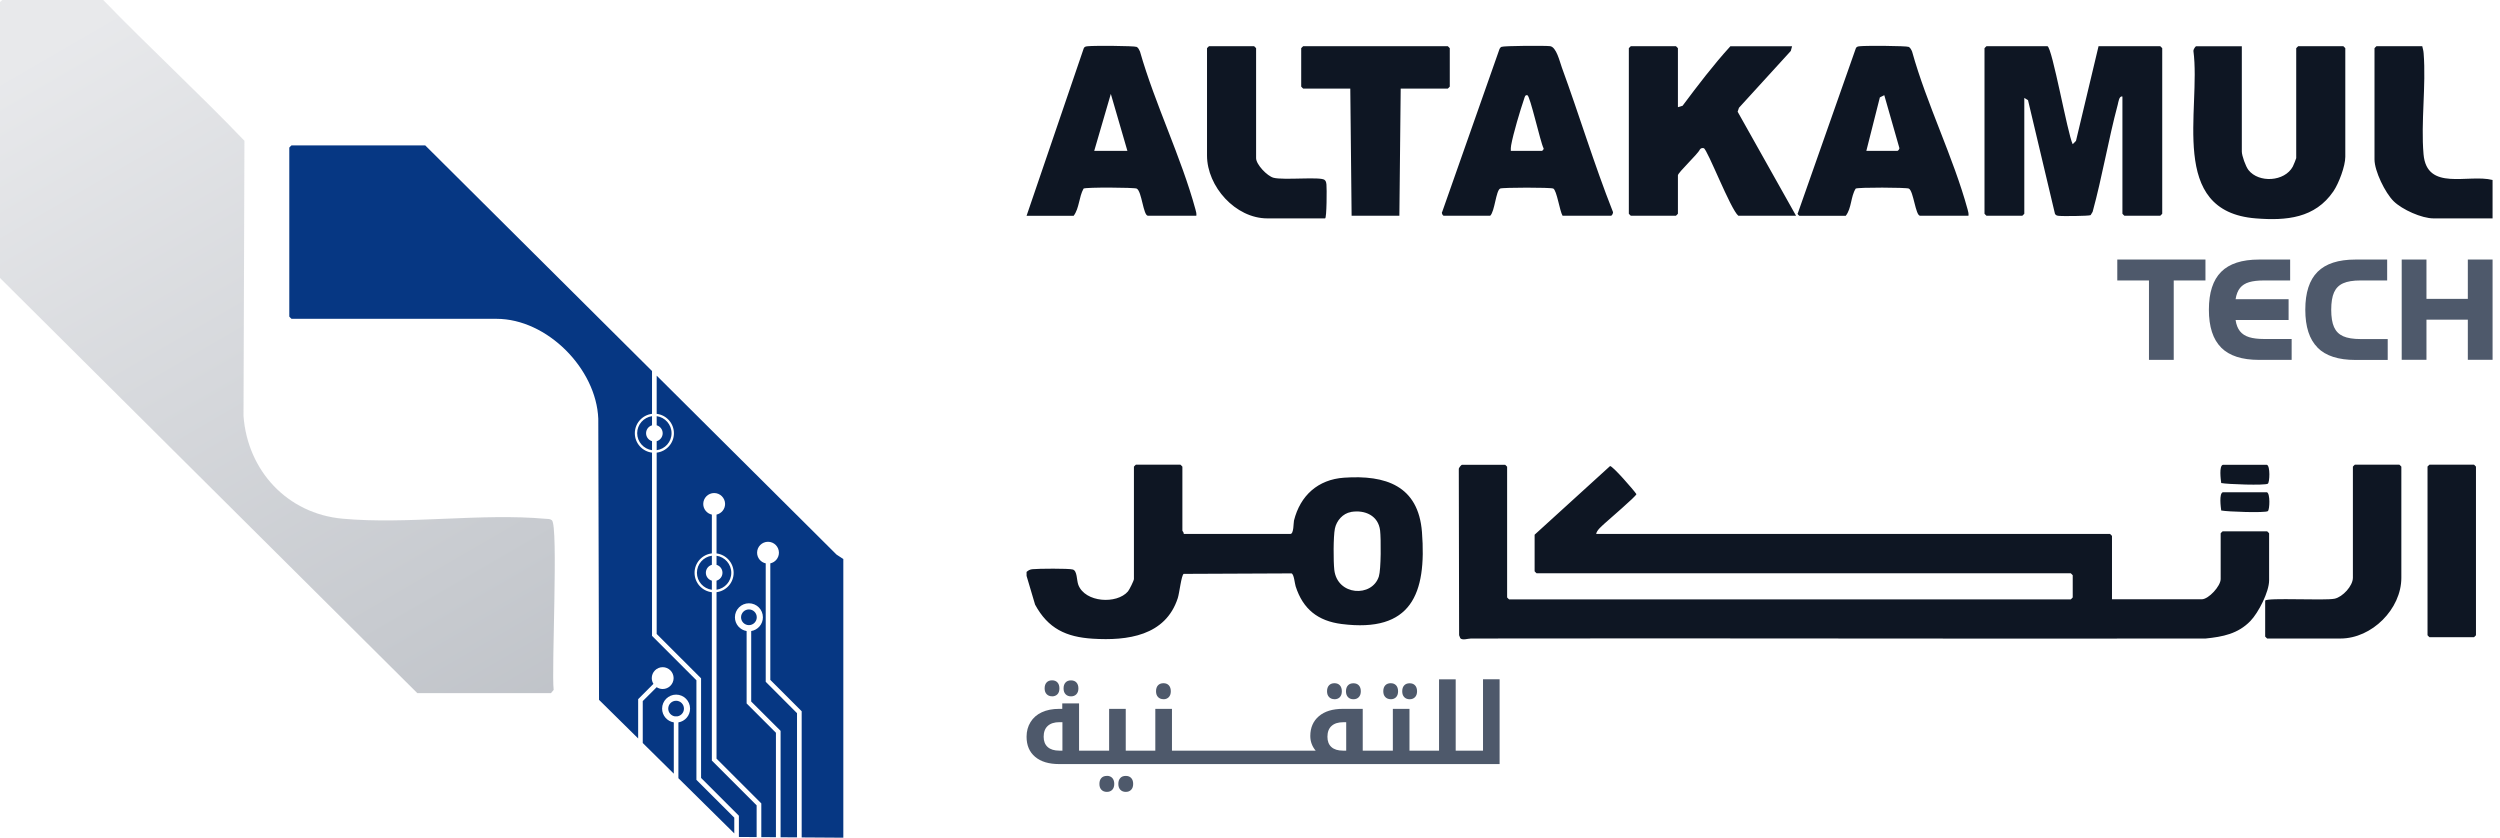
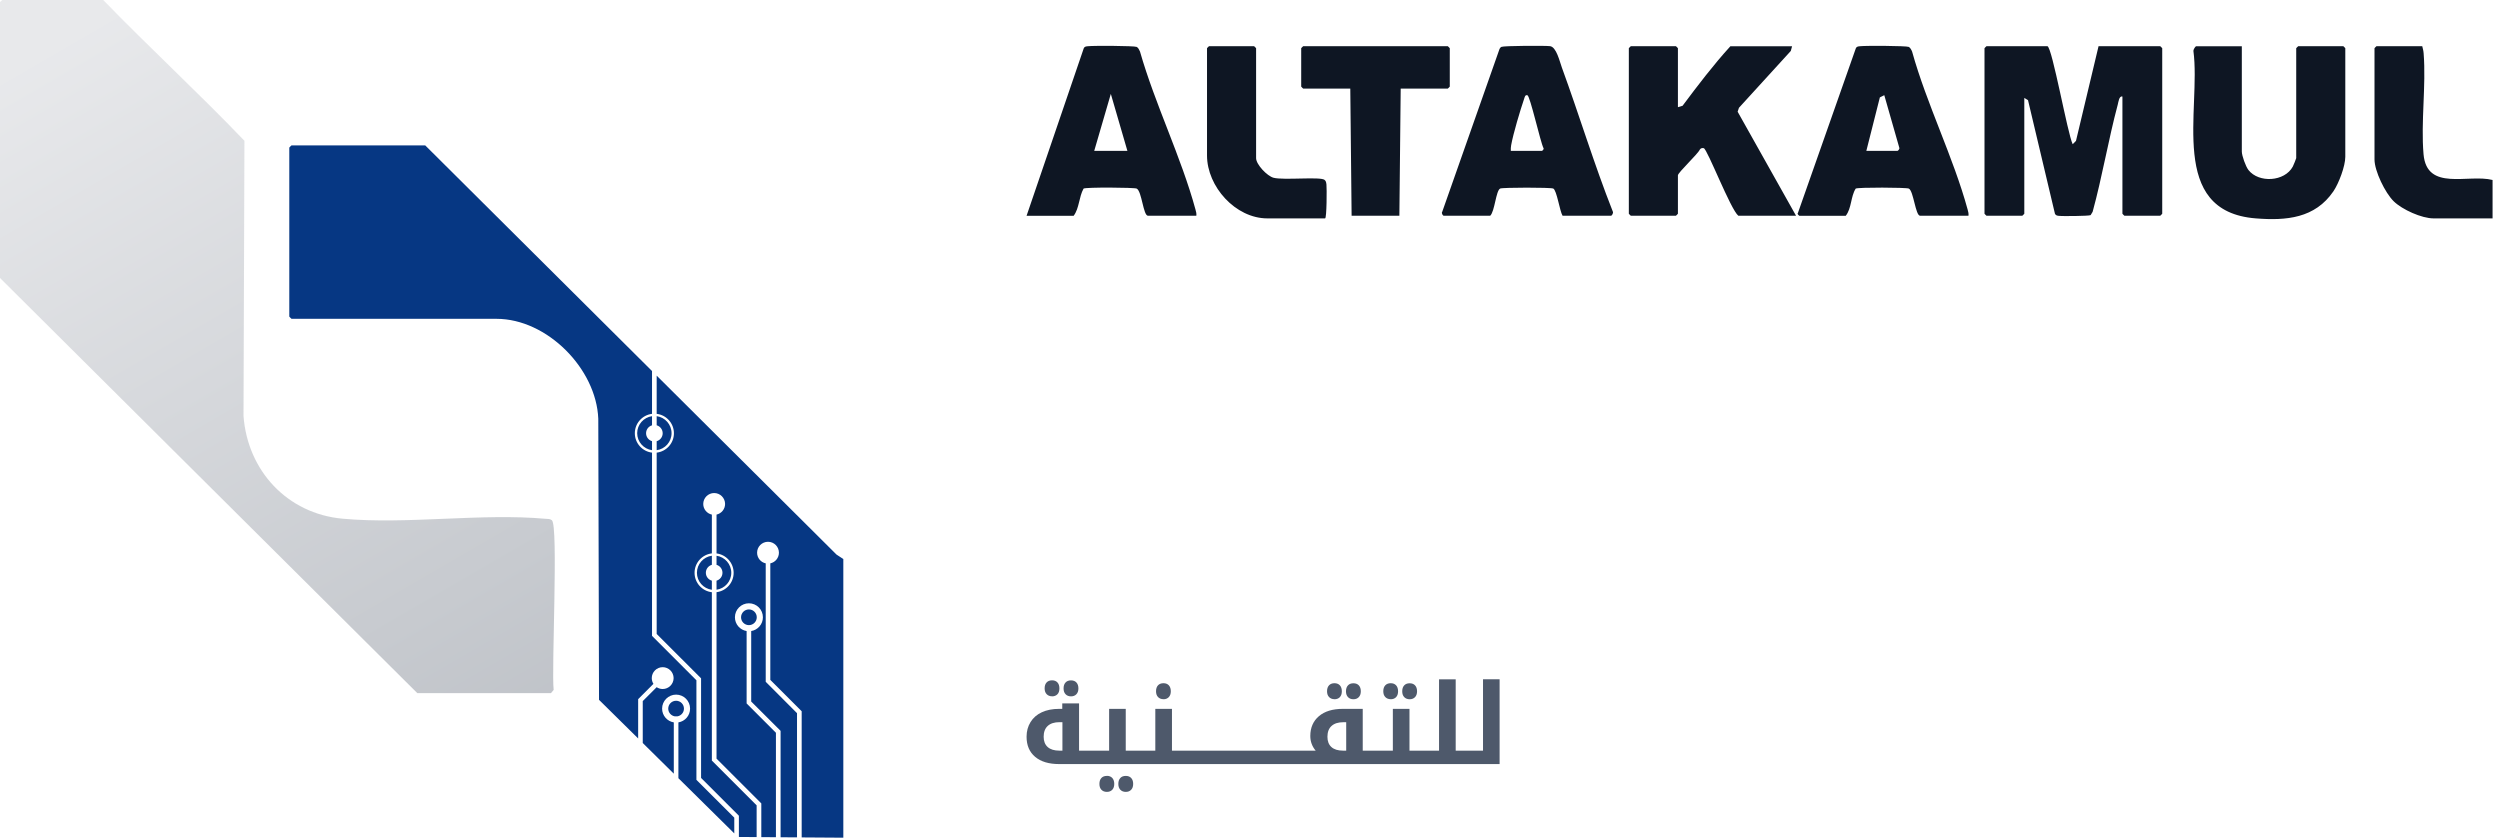
<svg xmlns="http://www.w3.org/2000/svg" width="191" height="64" viewBox="0 0 191 64" fill="none">
  <path d="M63.91 42.37L64.425 42.706H64.43V64L61.248 63.978V54.339L58.852 51.943V43.041C59.228 42.96 59.51 42.626 59.51 42.226C59.51 41.765 59.137 41.392 58.676 41.392C58.216 41.392 57.842 41.765 57.842 42.226C57.842 42.626 58.124 42.96 58.501 43.041V52.089L60.892 54.486V63.975L59.637 63.966V55.837L57.392 53.597V48.213C57.899 48.129 58.286 47.691 58.286 47.16C58.286 46.57 57.808 46.091 57.217 46.091C56.627 46.091 56.148 46.57 56.148 47.16C56.148 47.691 56.535 48.129 57.042 48.213V53.743L59.281 55.983V63.963L58.164 63.955V61.381L54.743 57.96V45.243C55.48 45.152 56.05 44.525 56.05 43.764C56.05 43.002 55.476 42.374 54.743 42.282V39.316C55.115 39.232 55.397 38.899 55.397 38.502C55.397 38.044 55.021 37.668 54.562 37.668C54.104 37.668 53.728 38.044 53.728 38.502C53.728 38.9 54.011 39.235 54.386 39.316V42.279C53.642 42.364 53.064 42.997 53.064 43.764C53.064 44.53 53.642 45.161 54.386 45.246V58.107L57.807 61.528V63.953L56.451 63.944V62.322L53.562 59.434V51.825L50.17 48.434V34.582C50.912 34.495 51.488 33.865 51.488 33.1C51.488 32.335 50.908 31.704 50.17 31.617V28.699L63.91 42.37ZM49.814 28.346V31.618C49.075 31.707 48.501 32.336 48.501 33.1C48.501 33.863 49.075 34.492 49.814 34.581V48.58L53.206 51.972V59.58L56.099 62.469V63.672L51.83 59.455V55.191C52.336 55.108 52.722 54.669 52.722 54.139C52.722 53.548 52.244 53.07 51.654 53.069C51.064 53.069 50.585 53.548 50.585 54.139C50.585 54.669 50.971 55.108 51.478 55.191V59.108L49.106 56.766V53.563L50.17 52.501C50.301 52.589 50.459 52.641 50.629 52.641C51.087 52.641 51.464 52.264 51.464 51.806C51.463 51.347 51.087 50.972 50.629 50.972C50.17 50.972 49.795 51.347 49.795 51.806C49.795 51.968 49.842 52.119 49.922 52.247L48.755 53.416V56.418L45.765 53.467L45.709 31.997C45.562 28.168 41.794 24.358 37.931 24.358H22.272C22.265 24.351 22.104 24.203 22.102 24.188V11.275C22.105 11.272 22.256 11.109 22.272 11.106H32.485L49.814 28.346ZM51.654 53.538C51.986 53.538 52.254 53.807 52.254 54.139C52.254 54.439 52.034 54.685 51.747 54.73H51.561C51.274 54.685 51.053 54.439 51.053 54.139C51.053 53.807 51.322 53.538 51.654 53.538ZM57.217 46.56C57.549 46.56 57.817 46.829 57.817 47.16C57.817 47.492 57.549 47.76 57.217 47.76C56.886 47.76 56.617 47.492 56.617 47.16C56.617 46.828 56.886 46.56 57.217 46.56ZM54.386 43.151C54.121 43.228 53.928 43.469 53.927 43.759C53.928 44.049 54.122 44.288 54.386 44.364V45.059C53.745 44.974 53.245 44.423 53.245 43.759C53.245 43.095 53.744 42.543 54.386 42.458V43.151ZM54.743 42.46C55.378 42.551 55.87 43.1 55.87 43.759C55.87 44.418 55.378 44.965 54.743 45.056V44.363C55.005 44.286 55.197 44.047 55.197 43.759C55.197 43.471 55.005 43.23 54.743 43.153V42.46ZM50.17 31.795C50.809 31.881 51.307 32.432 51.307 33.095C51.307 33.758 50.81 34.308 50.17 34.395V33.707C50.435 33.631 50.629 33.39 50.629 33.1C50.628 32.81 50.435 32.568 50.17 32.492V31.795ZM49.814 32.494C49.552 32.572 49.36 32.812 49.36 33.1C49.36 33.388 49.552 33.627 49.814 33.705V34.394C49.177 34.305 48.681 33.756 48.681 33.095C48.681 32.434 49.177 31.885 49.814 31.796V32.494Z" fill="#063783" />
  <path d="M0.17 0H7.886C11.427 3.65 15.167 7.092 18.675 10.756L18.604 31.775C18.911 35.955 21.942 39.241 26.168 39.628C31.118 40.082 36.773 39.189 41.704 39.638C41.874 39.652 42.011 39.628 42.162 39.746C42.673 40.144 42.12 51.235 42.3 52.705L42.096 52.956H31.884L0 21.237V0.17C0 0.137 0.132 0.057 0.17 0Z" fill="url(#paint0_linear_1_47)" fill-opacity="0.5" />
  <path d="M179.181 3.682V11.981C179.181 12.694 178.683 14.012 178.273 14.615C176.867 16.676 174.68 16.871 172.344 16.685C165.587 16.153 168.176 8.378 167.576 3.884C167.568 3.787 167.732 3.533 167.783 3.533H171.275V11.575C171.275 11.896 171.571 12.719 171.782 12.989C172.572 13.999 174.545 13.885 175.17 12.728C175.216 12.643 175.429 12.12 175.431 12.082V3.682C175.431 3.682 175.571 3.53 175.584 3.53H179.03C179.036 3.535 179.181 3.669 179.181 3.682ZM95.966 3.682V12.082C95.966 12.568 96.814 13.454 97.299 13.581C98.077 13.784 100.86 13.48 101.194 13.741C101.316 13.838 101.32 13.961 101.341 14.101C101.371 14.335 101.367 16.685 101.236 16.685H96.827C94.394 16.685 92.216 14.253 92.216 11.879V3.682C92.219 3.678 92.353 3.531 92.367 3.53H95.813C95.813 3.53 95.966 3.669 95.966 3.682ZM185.06 3.53C185.107 3.715 185.153 3.885 185.166 4.083C185.36 6.549 184.947 9.324 185.158 11.781C185.407 14.645 188.561 13.277 190.432 13.75V16.685H185.922C185.018 16.685 183.527 16.014 182.877 15.376C182.226 14.738 181.412 13.066 181.412 12.183V3.682C181.413 3.68 181.549 3.532 181.563 3.53H185.06ZM156.426 3.53C156.794 3.644 157.955 10.19 158.352 11.018L158.605 10.764L160.329 3.53H165.042C165.042 3.53 165.194 3.669 165.194 3.682V16.33C165.194 16.33 165.054 16.483 165.042 16.483H162.305C162.305 16.483 162.153 16.343 162.153 16.33V7.377C161.9 7.297 161.845 7.812 161.798 7.986C161.076 10.688 160.616 13.48 159.877 16.183L159.724 16.436C159.599 16.507 157.493 16.529 157.242 16.486C157.128 16.465 157.047 16.436 156.997 16.326L154.94 7.652L154.657 7.479V16.33C154.657 16.33 154.517 16.483 154.505 16.483H151.768C151.768 16.483 151.616 16.343 151.616 16.33V3.682C151.616 3.682 151.756 3.53 151.768 3.53H156.426ZM83.139 3.53C83.541 3.483 86.658 3.496 86.843 3.584C86.966 3.643 87.041 3.817 87.096 3.94C88.241 7.952 90.247 12.01 91.333 16.001C91.375 16.165 91.424 16.315 91.4 16.483H87.705C87.342 16.483 87.236 14.599 86.843 14.408C86.662 14.32 82.96 14.295 82.785 14.408C82.426 15.05 82.463 15.904 82.028 16.486H78.43L82.797 3.695C82.869 3.538 82.992 3.546 83.139 3.53ZM91.4 16.486C91.4 16.485 91.4 16.484 91.4 16.483H91.404L91.4 16.486ZM142.127 3.53C142.529 3.483 145.636 3.496 145.83 3.584C145.948 3.643 146.033 3.817 146.084 3.94C147.199 7.952 149.239 12.022 150.324 15.996C150.366 16.161 150.417 16.314 150.391 16.483H146.696C146.341 16.483 146.198 14.586 145.835 14.408C145.649 14.316 141.959 14.303 141.776 14.408C141.387 15.017 141.471 15.908 141.015 16.486H137.467C137.458 16.48 137.272 16.341 137.358 16.279L141.784 3.695C141.856 3.538 141.979 3.546 142.127 3.53ZM110.763 3.682V6.616C110.761 6.619 110.626 6.767 110.612 6.769H107.013L106.912 16.483H103.263L103.162 6.769H99.563C99.556 6.762 99.412 6.629 99.412 6.616V3.682C99.412 3.682 99.548 3.533 99.563 3.53H110.612C110.616 3.533 110.763 3.669 110.763 3.682ZM114.713 3.58C114.886 3.496 118.027 3.479 118.421 3.526C118.91 3.585 119.156 4.695 119.325 5.155C120.659 8.804 121.787 12.538 123.215 16.154C123.286 16.264 123.15 16.483 123.079 16.483H119.38C119.16 16.119 118.94 14.54 118.67 14.405C118.48 14.312 114.793 14.316 114.611 14.405C114.286 14.566 114.202 16.153 113.851 16.483H110.303C110.236 16.482 110.101 16.28 110.189 16.174L114.565 3.737C114.599 3.673 114.645 3.61 114.713 3.58ZM128.193 3.682V8.184L128.198 8.188L128.548 8.082C129.71 6.528 130.897 4.965 132.202 3.533H136.915L136.817 3.893L132.856 8.235L132.755 8.534L137.218 16.483H132.809C132.214 16.001 130.448 11.406 130.17 11.322C130.06 11.288 129.933 11.322 129.87 11.423C129.713 11.778 128.195 13.182 128.193 13.395V16.33C128.188 16.335 128.055 16.481 128.042 16.483H124.595C124.595 16.483 124.443 16.343 124.443 16.33V3.682C124.443 3.682 124.583 3.53 124.595 3.53H128.042C128.046 3.534 128.193 3.669 128.193 3.682ZM83.599 11.525H86.133L84.867 7.174L83.599 11.525ZM116.693 7.276C116.516 7.234 116.491 7.411 116.449 7.533C116.145 8.425 115.612 10.199 115.452 11.094C115.427 11.237 115.418 11.381 115.426 11.525H117.808C117.834 11.525 117.981 11.389 117.923 11.318C117.682 10.845 116.9 7.322 116.693 7.276ZM143.621 7.441L142.59 11.52V11.525H144.972C145.006 11.525 145.146 11.377 145.108 11.292L143.959 7.272L143.621 7.441ZM171.28 3.533H171.275V3.53L171.28 3.533Z" fill="#0E1623" />
-   <path d="M182.379 21.427H180.343C179.782 21.427 179.338 21.498 179.017 21.642C178.696 21.785 178.464 22.018 178.321 22.339C178.177 22.66 178.105 23.104 178.105 23.665C178.105 24.227 178.177 24.67 178.321 24.991C178.464 25.312 178.696 25.544 179.017 25.688C179.338 25.831 179.782 25.903 180.343 25.904H182.421V27.5H179.955C178.65 27.5 177.687 27.188 177.062 26.563V26.554C176.437 25.929 176.125 24.966 176.125 23.661C176.125 22.356 176.437 21.393 177.062 20.768C177.687 20.143 178.65 19.83 179.955 19.83H182.379V21.427ZM168.497 21.427H166.073V27.496H164.181V21.427H161.761V19.83H168.497V21.427ZM174.967 21.427H172.978C172.509 21.427 172.129 21.469 171.834 21.558C171.538 21.646 171.31 21.79 171.141 21.997C170.972 22.204 170.858 22.491 170.799 22.858H174.849V24.446H170.799C170.85 24.805 170.963 25.093 171.132 25.304C171.301 25.515 171.534 25.667 171.834 25.76C172.133 25.853 172.514 25.899 172.978 25.899H175.082V27.495H172.589C171.284 27.495 170.322 27.183 169.697 26.558V26.554C169.072 25.929 168.759 24.966 168.759 23.661C168.759 22.356 169.072 21.393 169.697 20.768C170.322 20.143 171.285 19.83 172.589 19.83H174.967V21.427ZM185.382 22.833H188.542V19.83H190.433V27.491H188.542V24.421H185.382V27.491H183.49V19.83H185.382V22.833Z" fill="#4E596B" />
-   <path d="M115.144 35.658V45.645C115.144 45.645 115.282 45.795 115.295 45.795H158.206C158.206 45.795 158.356 45.657 158.356 45.645V43.948C158.356 43.948 158.218 43.798 158.206 43.798H117.395C117.395 43.798 117.247 43.663 117.245 43.649V40.852L123.008 35.608C123.192 35.575 124.818 37.443 125.022 37.751C125.007 37.916 122.901 39.702 122.592 39.993C122.367 40.206 122 40.493 121.946 40.793H161.207C161.208 40.794 161.356 40.931 161.356 40.944V45.786H168.209C168.742 45.786 169.659 44.774 169.659 44.24V40.743C169.661 40.741 169.797 40.593 169.809 40.593H173.21C173.21 40.593 173.36 40.731 173.36 40.743V44.34C173.36 45.215 172.547 46.812 171.926 47.449C170.98 48.425 169.817 48.65 168.508 48.783C149.803 48.812 131.094 48.75 112.389 48.783C112.139 48.783 111.747 48.941 111.568 48.762L111.476 48.529L111.452 35.85C111.432 35.746 111.651 35.51 111.693 35.509H114.994C114.996 35.511 115.143 35.645 115.144 35.658ZM90.334 35.651V40.543C90.334 40.576 90.466 40.693 90.433 40.793H98.586C98.852 40.793 98.819 39.939 98.861 39.768C99.34 37.859 100.694 36.634 102.682 36.496C105.854 36.275 108.363 37.101 108.638 40.648C109.005 45.378 107.829 48.353 102.499 47.674C100.682 47.441 99.544 46.536 98.986 44.79C98.915 44.565 98.864 43.869 98.672 43.807L90.433 43.844C90.254 43.948 90.108 45.311 89.983 45.694C89.045 48.583 86.132 48.963 83.477 48.796C81.448 48.667 80.069 48.02 79.081 46.194L78.43 43.998V43.698L78.434 43.69C78.572 43.569 78.693 43.506 78.88 43.486C79.307 43.44 81.656 43.419 81.965 43.511C82.31 43.615 82.248 44.327 82.385 44.686C82.902 46.036 85.324 46.182 86.178 45.182C86.287 45.052 86.632 44.353 86.632 44.24V35.651C86.632 35.651 86.767 35.503 86.782 35.5H90.183C90.185 35.502 90.334 35.638 90.334 35.651ZM183.463 35.651V44.14C183.463 46.528 181.216 48.783 178.811 48.783H173.21C173.21 48.783 173.059 48.645 173.059 48.633V45.887C173.218 45.641 177.61 45.903 178.365 45.74C178.978 45.611 179.761 44.765 179.761 44.136V35.651C179.761 35.651 179.899 35.5 179.912 35.5H183.312C183.312 35.5 183.463 35.638 183.463 35.651ZM189.164 35.651V48.533C189.157 48.54 189.029 48.679 189.014 48.683H185.613C185.607 48.678 185.464 48.547 185.463 48.533V35.651C185.463 35.621 185.58 35.55 185.613 35.5H189.014C189.021 35.506 189.164 35.638 189.164 35.651ZM105.441 40.539C105.308 39.385 104.274 38.934 103.215 39.113V39.118C102.595 39.223 102.111 39.776 101.986 40.385C101.861 40.993 101.869 42.901 101.94 43.535C102.165 45.523 104.833 45.657 105.345 44.04C105.516 43.502 105.512 41.173 105.441 40.539ZM173.193 37.609C173.455 37.697 173.406 38.945 173.264 39.051C173.052 39.197 170.148 39.097 169.701 39.001C169.663 38.726 169.53 37.706 169.821 37.609H173.193ZM173.193 35.513C173.455 35.6 173.406 36.847 173.264 36.954C173.052 37.1 170.148 37 169.701 36.904C169.663 36.629 169.53 35.609 169.821 35.513H173.193Z" fill="#0E1623" />
  <path d="M84.565 59.274C84.74 59.274 84.878 59.329 84.978 59.437C85.078 59.546 85.129 59.7 85.129 59.892C85.129 60.083 85.078 60.233 84.974 60.342C84.87 60.446 84.74 60.5 84.565 60.5C84.39 60.5 84.253 60.446 84.149 60.338C84.045 60.229 83.995 60.083 83.995 59.892C83.995 59.7 84.044 59.55 84.144 59.441C84.244 59.333 84.382 59.279 84.561 59.279L84.565 59.274ZM86.007 59.279C86.187 59.279 86.324 59.333 86.424 59.441C86.525 59.55 86.574 59.704 86.574 59.892C86.574 60.079 86.525 60.229 86.421 60.338C86.316 60.446 86.186 60.5 86.011 60.5C85.837 60.5 85.7 60.446 85.595 60.338C85.491 60.229 85.441 60.083 85.441 59.892C85.441 59.7 85.49 59.55 85.591 59.441C85.691 59.333 85.828 59.279 86.007 59.279ZM114.57 51.897V58.375H80.919C80.131 58.375 79.523 58.191 79.086 57.824C78.648 57.457 78.43 56.945 78.43 56.286C78.43 55.865 78.531 55.495 78.731 55.17C78.931 54.845 79.214 54.594 79.59 54.419C79.965 54.244 80.406 54.157 80.919 54.157H81.157V53.74H82.44V57.353H84.737V54.157H86.007V57.353H88.266V54.157H89.538V57.353H100.52C100.245 57.028 100.107 56.653 100.107 56.228C100.107 55.595 100.329 55.086 100.766 54.715C101.204 54.344 101.812 54.157 102.595 54.157H104.113V57.353H106.414V54.157H107.684V57.353H109.943V51.902H111.215V57.353H113.302V51.902L113.298 51.897H114.57ZM80.944 55.174C80.556 55.174 80.256 55.269 80.047 55.461C79.839 55.653 79.735 55.928 79.735 56.291C79.735 56.628 79.84 56.891 80.044 57.074C80.252 57.258 80.544 57.349 80.931 57.349H81.174L81.169 57.346V55.174H80.944ZM102.625 55.178C102.241 55.178 101.946 55.269 101.733 55.461C101.521 55.648 101.416 55.928 101.416 56.291C101.416 56.628 101.516 56.891 101.72 57.074C101.925 57.258 102.221 57.349 102.604 57.349H102.85V55.178H102.625ZM88.891 52.197C89.062 52.197 89.2 52.252 89.3 52.36C89.4 52.469 89.45 52.627 89.45 52.814C89.45 53.002 89.4 53.152 89.296 53.261C89.191 53.369 89.058 53.423 88.891 53.423L88.896 53.419C88.717 53.419 88.579 53.364 88.475 53.256C88.371 53.147 88.321 53.002 88.321 52.81C88.321 52.619 88.371 52.469 88.47 52.36C88.57 52.252 88.712 52.197 88.891 52.197ZM101.954 52.197C102.129 52.197 102.266 52.252 102.366 52.36C102.466 52.469 102.516 52.623 102.516 52.814C102.516 53.006 102.466 53.156 102.362 53.265C102.258 53.369 102.124 53.423 101.954 53.423L101.958 53.419C101.783 53.419 101.645 53.364 101.541 53.256C101.437 53.148 101.386 53.002 101.386 52.81C101.386 52.619 101.437 52.469 101.537 52.36C101.637 52.252 101.779 52.197 101.954 52.197ZM103.4 52.202C103.579 52.202 103.716 52.256 103.816 52.364C103.916 52.472 103.966 52.627 103.966 52.814C103.966 53.002 103.916 53.152 103.812 53.261C103.708 53.369 103.575 53.423 103.404 53.423C103.229 53.423 103.091 53.369 102.987 53.261C102.883 53.152 102.833 53.006 102.833 52.814C102.833 52.623 102.883 52.472 102.983 52.364C103.083 52.256 103.221 52.202 103.4 52.202ZM106.251 52.197C106.426 52.197 106.563 52.252 106.663 52.36C106.763 52.469 106.813 52.623 106.813 52.814C106.813 53.006 106.763 53.156 106.659 53.265C106.555 53.369 106.421 53.423 106.251 53.423L106.255 53.419C106.08 53.419 105.942 53.364 105.838 53.256C105.734 53.148 105.683 53.002 105.683 52.81C105.683 52.619 105.734 52.469 105.834 52.36C105.934 52.252 106.076 52.197 106.251 52.197ZM107.697 52.202C107.876 52.202 108.013 52.256 108.113 52.364C108.213 52.472 108.263 52.627 108.263 52.814C108.263 53.002 108.213 53.152 108.109 53.261C108.005 53.369 107.867 53.423 107.701 53.423C107.526 53.423 107.388 53.369 107.284 53.261C107.18 53.152 107.13 53.006 107.13 52.814C107.13 52.623 107.18 52.472 107.28 52.364C107.38 52.256 107.518 52.202 107.697 52.202ZM80.377 51.977C80.552 51.977 80.69 52.031 80.79 52.14C80.89 52.248 80.939 52.402 80.939 52.594C80.939 52.785 80.89 52.94 80.786 53.044C80.682 53.148 80.547 53.202 80.377 53.202L80.382 53.198C80.207 53.198 80.069 53.143 79.965 53.035C79.86 52.927 79.81 52.781 79.81 52.59C79.81 52.398 79.86 52.248 79.96 52.14C80.06 52.031 80.202 51.977 80.377 51.977ZM81.823 51.981C82.002 51.981 82.14 52.035 82.24 52.144C82.34 52.252 82.39 52.406 82.39 52.594C82.39 52.781 82.34 52.932 82.236 53.04C82.132 53.148 81.998 53.202 81.827 53.202C81.652 53.202 81.515 53.148 81.411 53.04C81.307 52.932 81.257 52.785 81.257 52.594C81.257 52.402 81.306 52.252 81.406 52.144C81.506 52.035 81.644 51.981 81.823 51.981Z" fill="#4E596B" />
  <defs>
    <linearGradient id="paint0_linear_1_47" x1="11.575" y1="-0.151" x2="42.339" y2="52.866" gradientUnits="userSpaceOnUse">
      <stop stop-color="#D1D3D8" />
      <stop offset="1" stop-color="#838A95" />
    </linearGradient>
  </defs>
</svg>